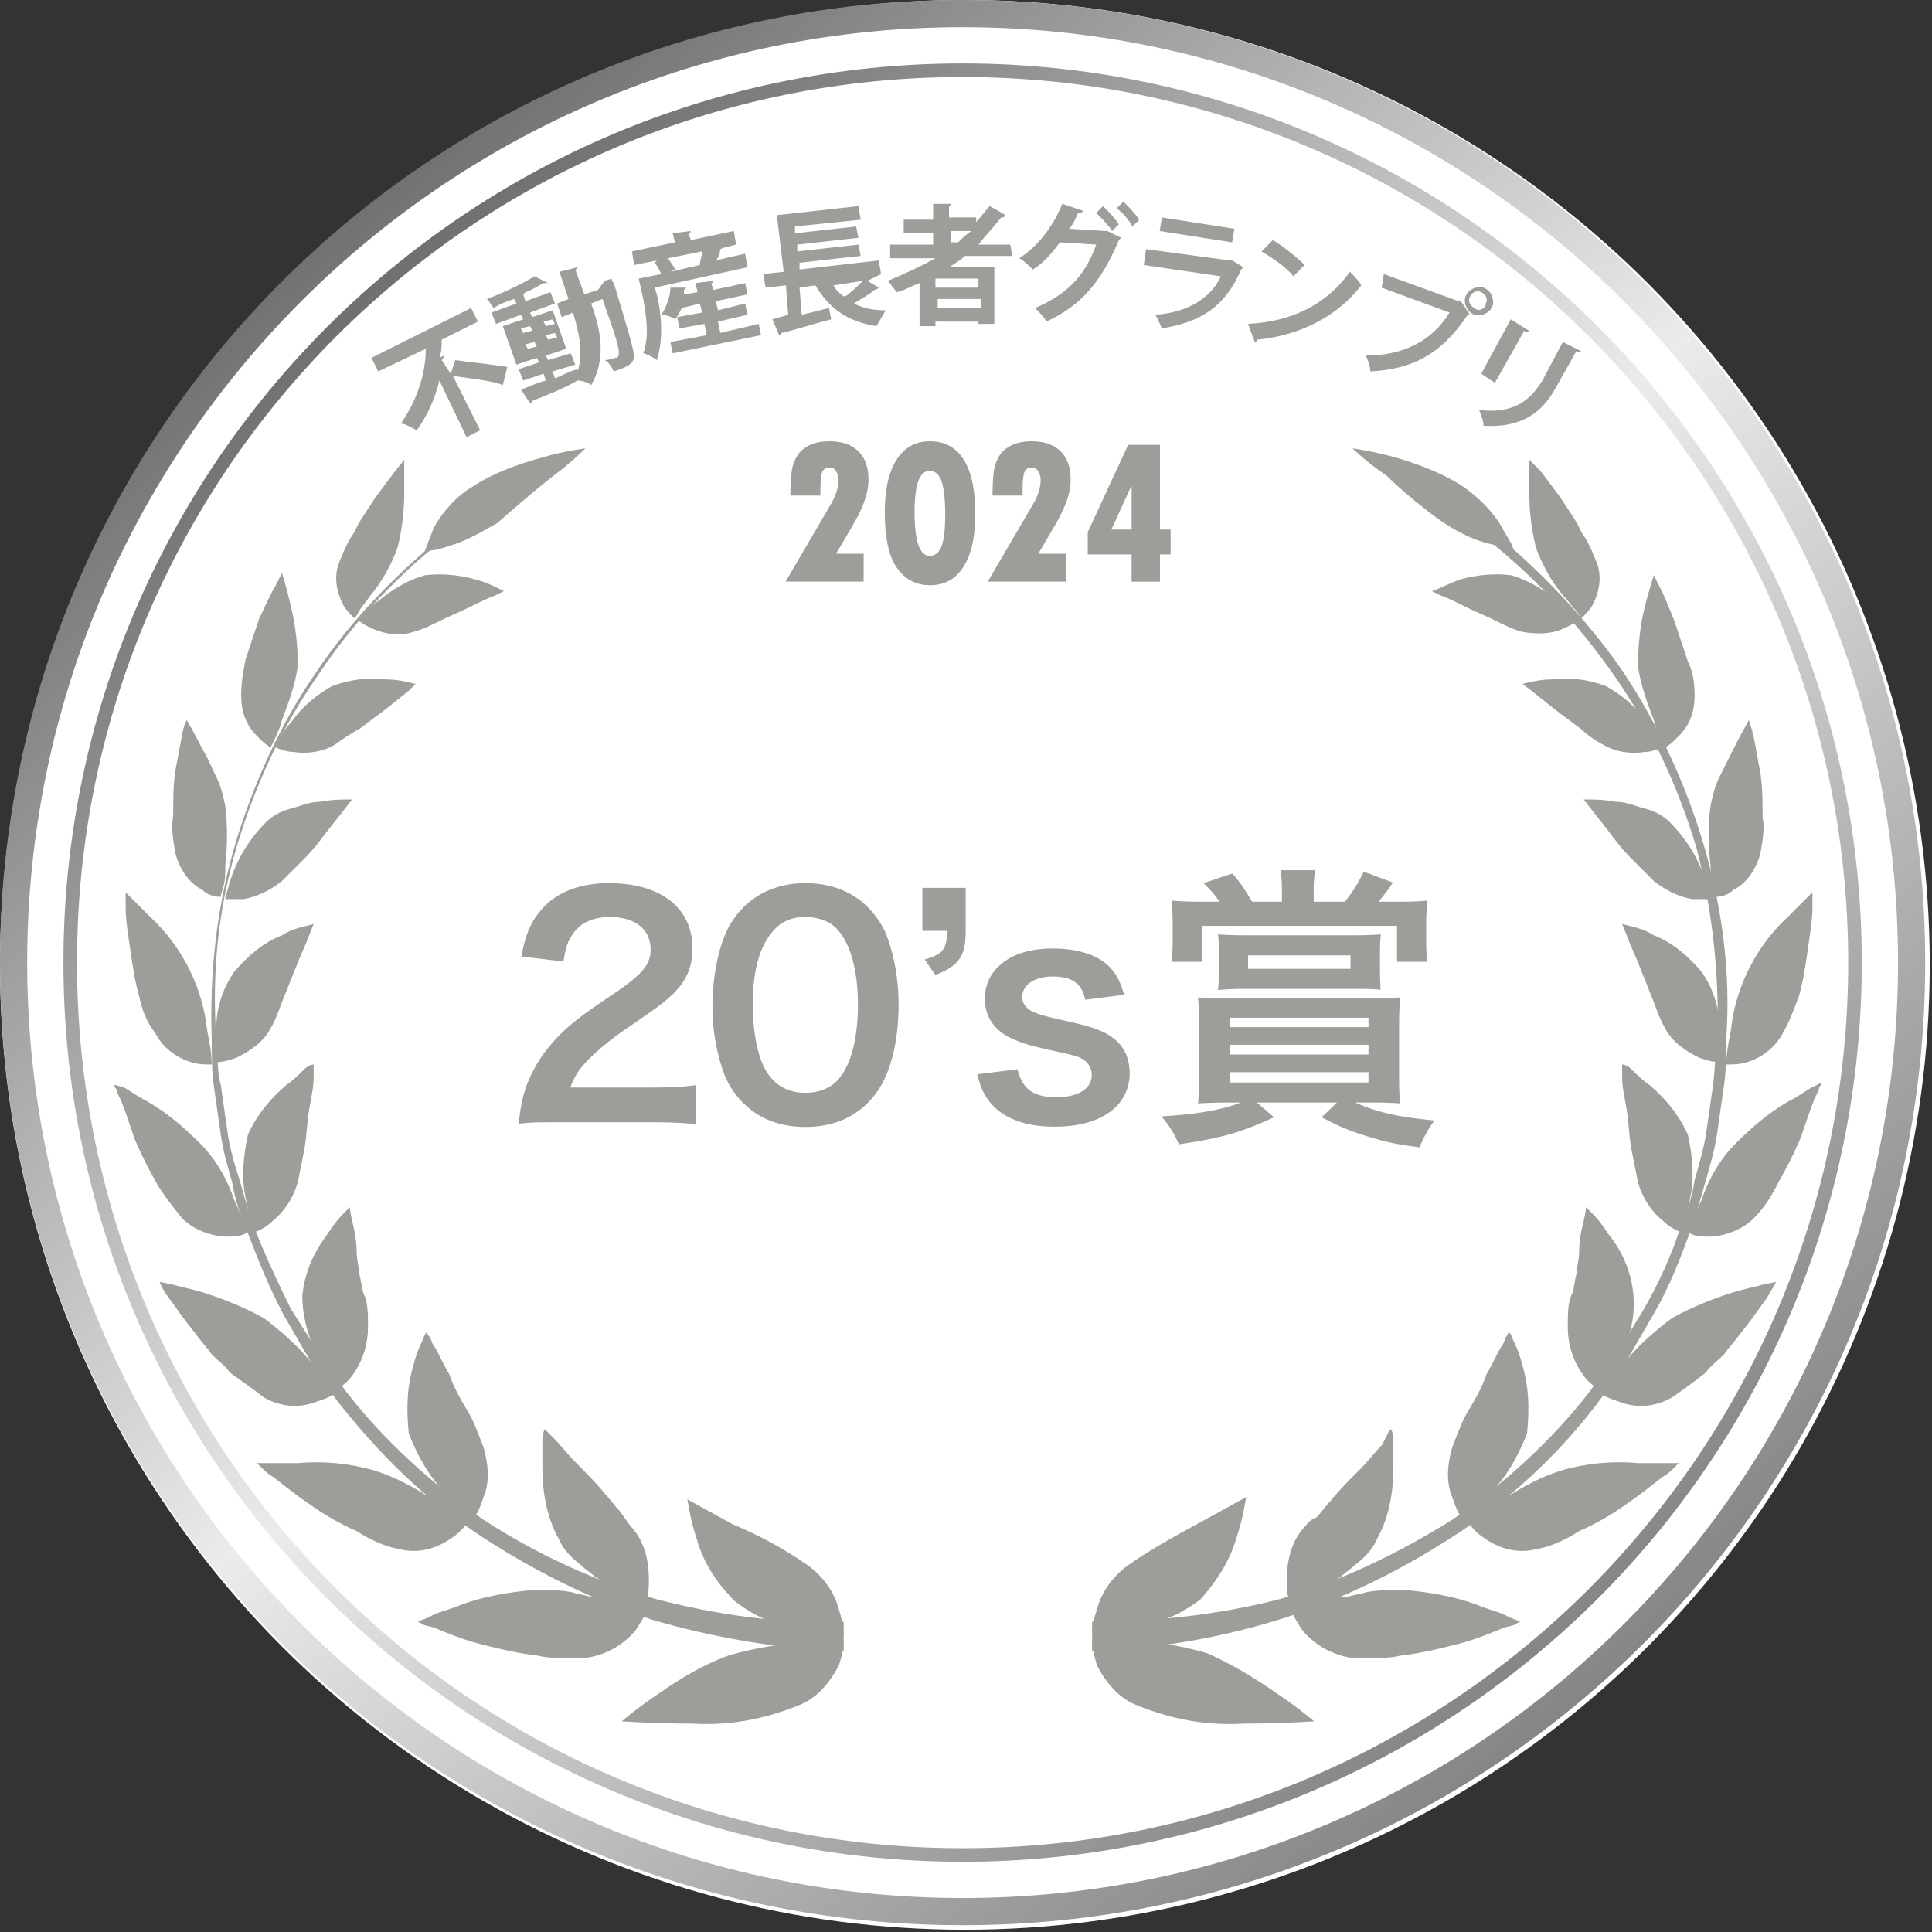
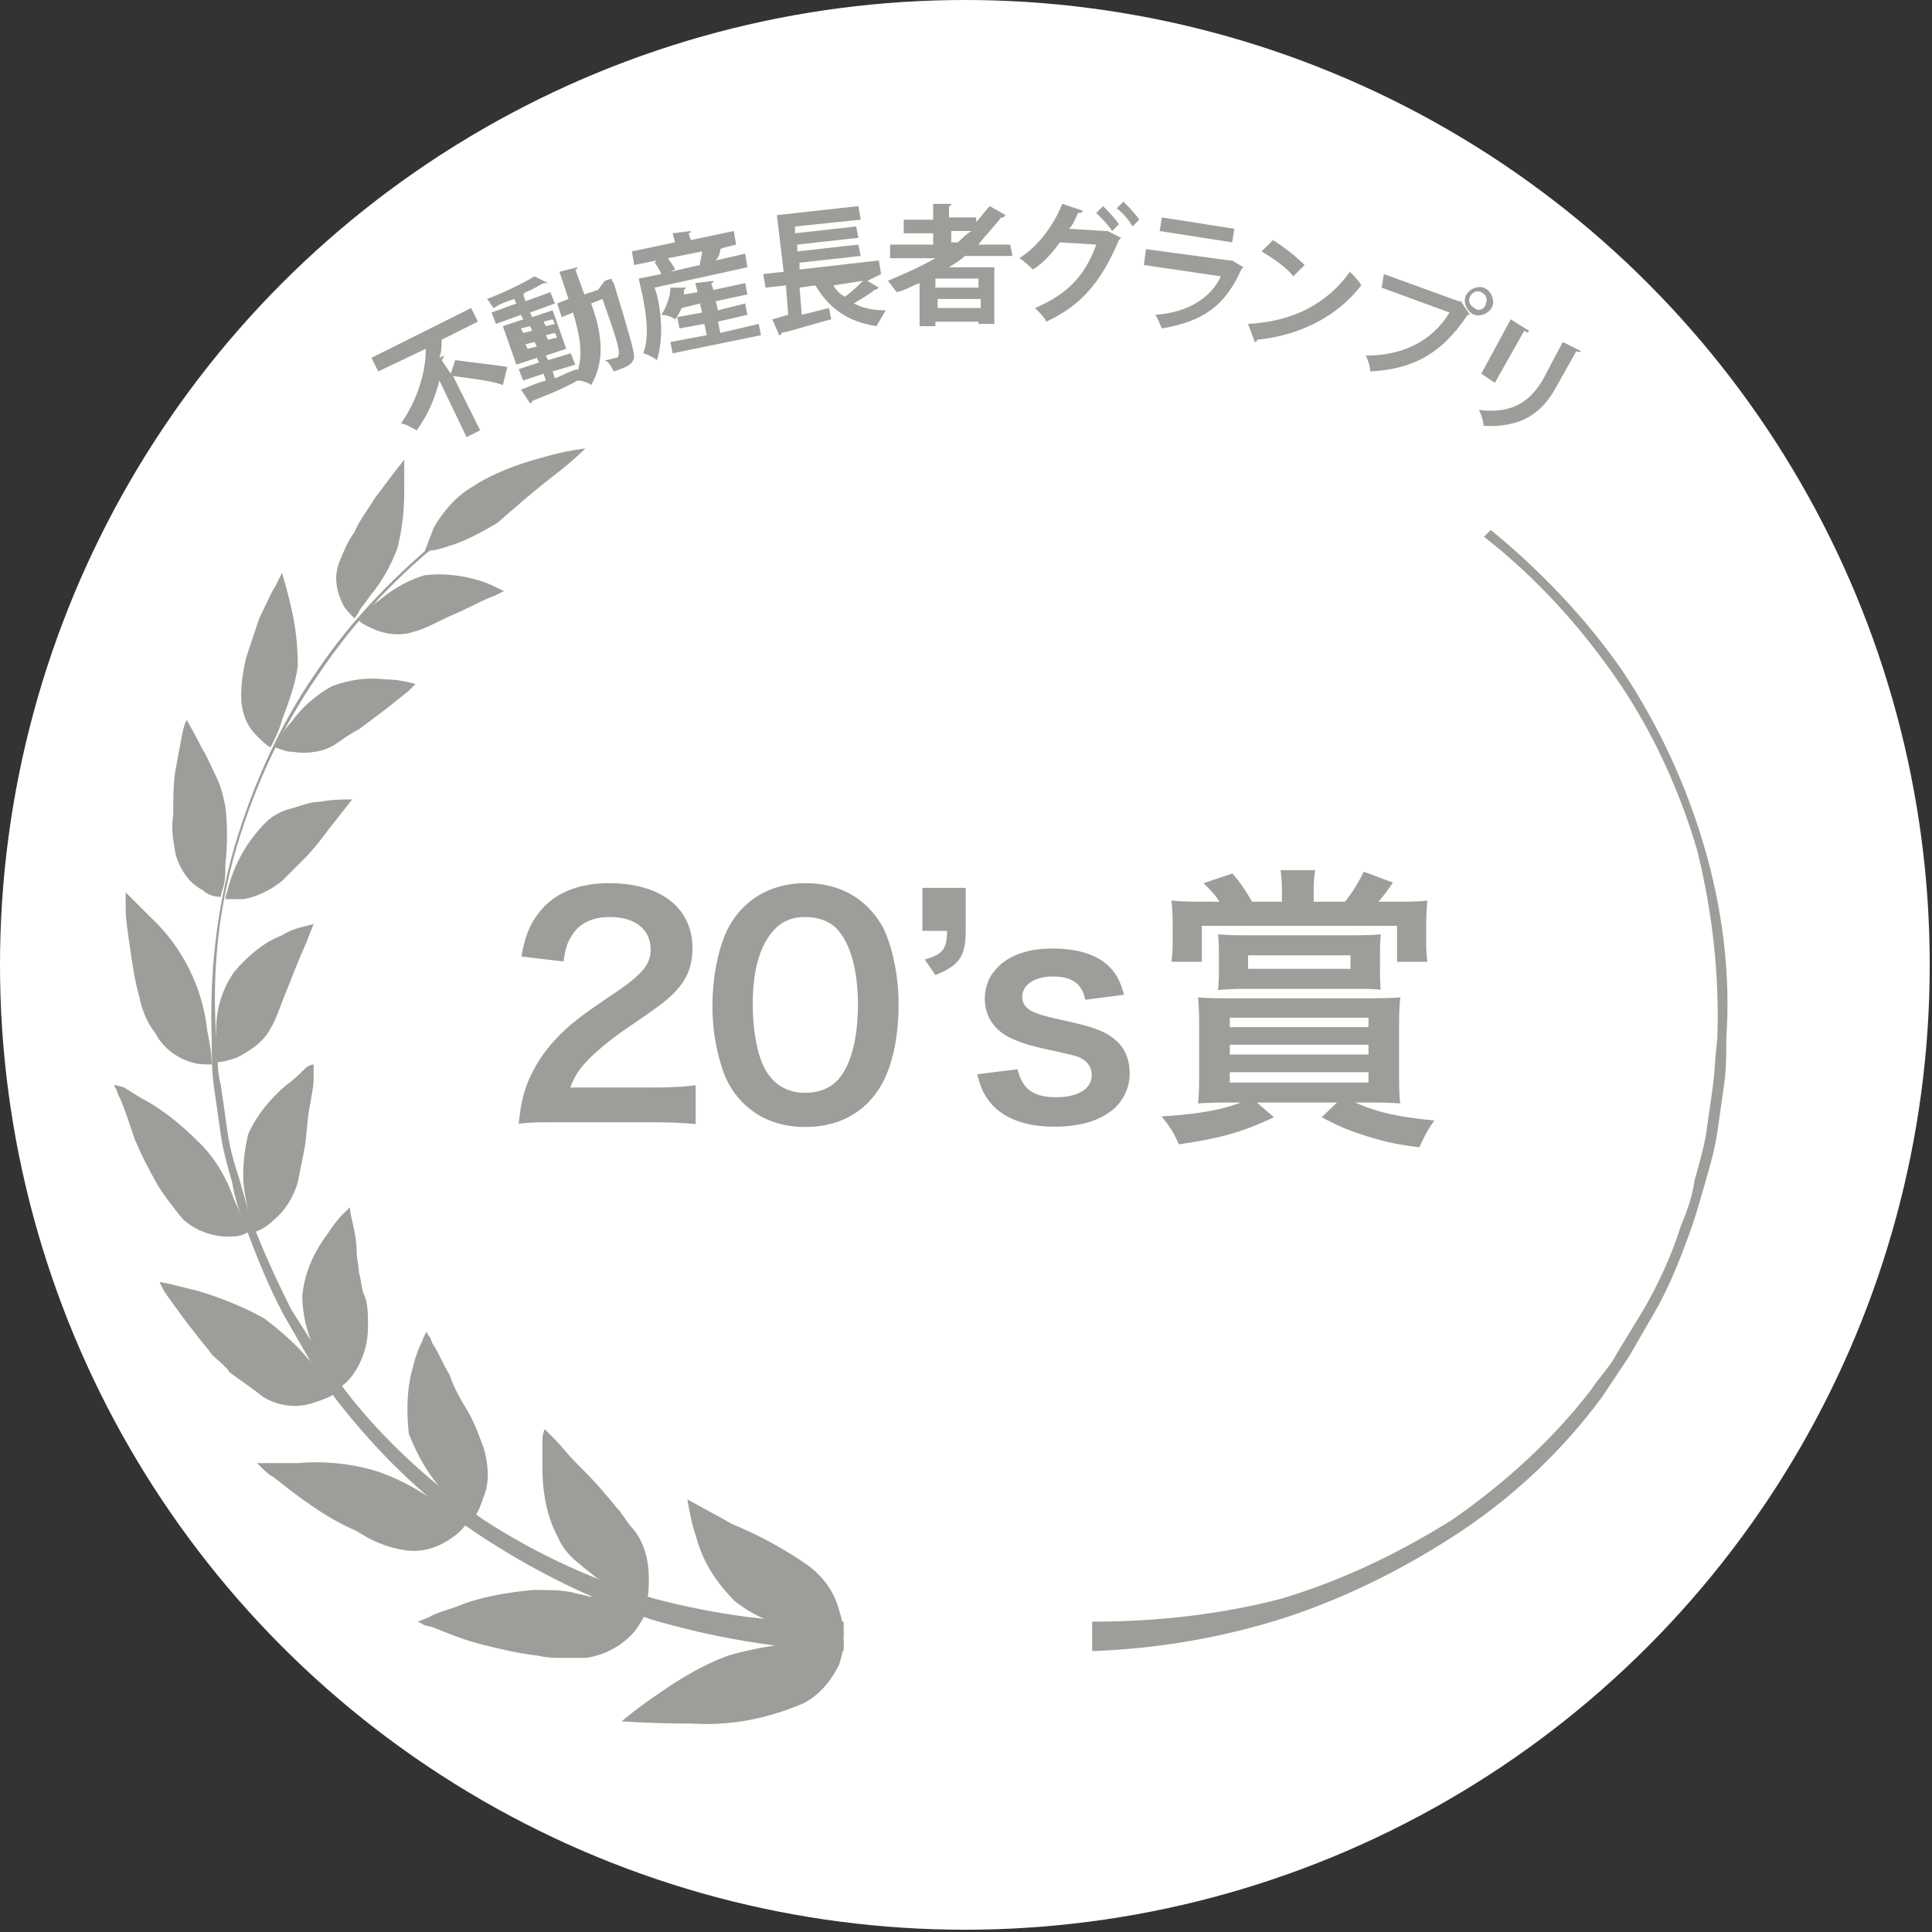
<svg xmlns="http://www.w3.org/2000/svg" id="_レイヤー_1" data-name="レイヤー 1" version="1.1" viewBox="0 0 85.3 85.3">
  <rect x="0" y="0" width="85.3" height="85.3" fill="#333333" stroke="none" />
  <defs>
    <linearGradient id="_名称未設定グラデーション" x1="-2562.315" x2="-2561.673" y1="133.481" y2="134.248" data-name="名称未設定グラデーション" gradientTransform="matrix(85 0 0 85 217812 -11336)" gradientUnits="userSpaceOnUse">
      <stop offset="0" stop-color="#6f6e6e" />
      <stop offset=".5" stop-color="#ebebeb" />
      <stop offset="1" stop-color="#868687" />
    </linearGradient>
    <linearGradient id="_名称未設定グラデーション_2" x1="-2560.168" x2="-2559.526" y1="134.704" y2="135.47" data-name="名称未設定グラデーション 2" gradientTransform="translate(203325.108 -10684.997) scale(79.412)" gradientUnits="userSpaceOnUse">
      <stop offset="0" stop-color="#6f6e6e" />
      <stop offset=".5" stop-color="#ebebeb" />
      <stop offset="1" stop-color="#868687" />
    </linearGradient>
    <style>.cls-3{stroke-width:0;fill:#9f9d9a}</style>
  </defs>
  <circle cx="42.6" cy="42.6" r="42.6" style="stroke-width:0;fill:#fff;isolation:isolate;opacity:.999" />
  <path d="m19.9 16.5.2-.6c.7.1 1.7.2 2.3.3l-.2.8c-.5-.2-1.5-.3-2.2-.4l1.2 2.4-.6.3-1.2-2.5c-.2.8-.5 1.5-1 2.2-.2-.1-.5-.3-.7-.3.7-1 1.1-2.2 1.1-3.3l-2.1 1-.3-.6 4.4-2.2.3.6-1.6.8c0 .3 0 .5-.1.8l.2-.1q0 .1-.1.2l.4.6Zm6.8-4.1.3-.1q0 .1.1.2c.7 2.3.9 3 .9 3.3-.1.3-.3.4-.9.6-.1-.2-.2-.4-.4-.5.2 0 .4-.1.5-.1s.1-.1.1-.1c.1-.2-.1-.8-.7-2.5l-.5.2c.4 1.1.7 2.4 0 3.6-.1-.1-.4-.2-.6-.2-.7.4-1.5.7-2 .9q0 .1-.1.1l-.4-.6c.3-.1.7-.3 1.1-.4l-.1-.3-.9.3-.2-.5.9-.3-.1-.2-.9.3-.6-1.7.9-.3-.1-.2-1.1.4-.2-.5 1.1-.4-.1-.2c-.3.1-.6.2-.9.4-.1-.1-.2-.3-.3-.4.8-.3 1.6-.7 2.1-1l.6.3H24c-.2.1-.5.3-.8.4l-.1.1.1.3 1.1-.4.2.5-1.1.4.1.2.9-.3.6 1.7-.9.3.1.2 1-.3.2.5-1 .3.1.3c.3-.1.6-.3 1-.4v.1c.3-.9 0-1.9-.2-2.6l-.5.2-.2-.6.5-.2-.4-1.2.8-.2q0 .1-.1.1l.4 1.1.6-.2.3-.4ZM23 14.5l.1.2.4-.1-.1-.2-.4.1Zm.3.9.4-.1-.1-.2-.4.1.1.2Zm1.1-1.3-.4.1.1.2.4-.1-.1-.2Zm.2.8-.1-.2-.4.1.1.2.4-.1Zm7.3-4c0 .1-.1.1-.1.1 0 .2-.1.4-.2.5l1.3-.3.1.6-4.1.9.1.3c.2.8.3 2 0 2.9-.1-.1-.5-.3-.6-.3.3-.8.1-1.8 0-2.4l-.2-.9 1-.2c-.1-.2-.2-.4-.3-.5l.1-.1-1 .2-.1-.6 1.9-.4-.1-.4.8-.1q0 .1-.1.1l.1.3 1.9-.4.1.6-.8.2.2-.1Zm-.2 3.3.1.5 1.7-.4.1.5-3.9.8-.1-.5 1.6-.3-.1-.5-1.1.2-.1-.5 1.1-.2-.1-.4-.8.2c-.1.2-.2.4-.3.5-.1-.1-.4-.2-.6-.2.2-.3.4-.8.4-1.2h.7l-.1.1v.2l.6-.1-.1-.4.8-.1q0 .1-.1.1l.1.3 1.4-.3.1.5-1.4.3.1.4 1.2-.3.1.5-1.3.3Zm-.8-2.5c0-.2.1-.4.1-.6l-1.5.3c.1.2.3.4.3.5l-.2.1 1.3-.3Zm7.4.7.5.3s-.1.1-.2.1c-.2.2-.6.4-.9.6.4.2.8.3 1.4.3-.1.2-.3.5-.4.7-1.3-.2-2.1-.8-2.7-1.8l-.7.1.1 1.2 1.2-.3.1.5c-.8.2-1.7.5-2.2.6q0 .1-.1.1l-.3-.7.7-.2-.1-1.3-.9.1-.1-.6.9-.1-.3-2.5 3.6-.4.1.6-2.9.3v.3l2.7-.3.1.5-2.7.3v.3l2.7-.3.1.5-2.7.3v.3l3.5-.4.1.6-.6.3Zm-1.5.2c.1.2.3.4.5.5.3-.2.6-.5.8-.7l-1.3.2Zm7.9-1.3h-2.1c-.2.2-.4.3-.7.5h2v2.5h-.7v-.1h-1.9v.2h-.7v-1.9c-.3.1-.6.3-1 .4-.1-.1-.3-.4-.4-.5.7-.3 1.4-.6 2.1-1h-2v-.6h1.9v-.5h-1.3v-.6h1.3V9h.8q0 .1-.1.1v.5h1.2v.2c.2-.2.4-.5.6-.7l.7.4-.1.1h-.1c-.3.4-.7.8-1 1.2h1.4l.1.5Zm-1.5 1.4v-.4h-1.9v.4h1.9Zm-1.8.9h1.9v-.4h-1.9v.4Zm.6-3.4v.5h.3c.2-.2.4-.4.6-.5H42Zm7.5.3-.1.1c-.8 1.9-1.7 2.9-3.2 3.6-.1-.2-.3-.4-.5-.6 1.4-.6 2.2-1.4 2.7-2.8l-1.6-.1c-.3.4-.7.9-1.2 1.2-.1-.1-.4-.4-.6-.5.8-.5 1.5-1.4 1.9-2.4l.9.3c0 .1-.1.1-.2.1-.1.2-.2.5-.4.7l1.6.1h.1l.6.3Zm-.8-1.4c.2.2.5.5.7.8l-.3.3c-.1-.2-.5-.6-.7-.8l.3-.3Zm.9-.2c.2.2.5.5.7.8l-.3.3c-.1-.2-.4-.6-.7-.8l.3-.3Zm5.3 2.9-.1.1c-.7 1.6-1.7 2.3-3.5 2.6-.1-.2-.2-.5-.3-.6 1.5-.1 2.5-.8 2.9-1.7l-3.4-.5.1-.7 3.7.5h.1l.5.3Zm-.5-1.1-3.2-.5.1-.6 3.2.5-.1.6Zm.7 3.6c2-.1 3.5-.9 4.5-2.3.2.2.4.4.5.6-1 1.3-2.6 2.2-4.6 2.4 0 .1-.1.1-.1.1l-.3-.8Zm1.1-3.7c.5.3 1.1.8 1.4 1.1l-.5.5c-.3-.4-.9-.8-1.4-1.1l.5-.5Zm4.9 1.5 3.3 1.2h.1l.4.6h-.1c-1.2 1.8-2.5 2.4-4.3 2.5 0-.2-.1-.5-.2-.7 1.6 0 2.9-.6 3.7-1.9l-3-1.1.1-.6Zm4.4.6c.3.1.5.5.4.8s-.5.5-.8.4-.5-.5-.4-.8.5-.5.8-.4Zm.1.7c.1-.2 0-.4-.2-.5s-.4 0-.5.2 0 .4.2.5c.2.2.5 0 .5-.2Zm4.2 2.1s-.1.1-.2 0l-.9 1.6c-.6 1.1-1.5 1.8-3.2 1.7 0-.2-.1-.5-.2-.7 1.6.2 2.3-.5 2.8-1.3l.9-1.7.8.4Zm-4.4 1 1.3-2.4.8.5c0 .1-.1.1-.2 0L66 16.9l-.6-.4ZM19.848 23.598c-2.2 1.7-4.2 3.8-5.8 6.2-1.6 2.3-2.8 4.9-3.6 7.6s-1.1 5.5-.9 8.4c.1.7 0 1.4.2 2.1l.3 2.1c.1.7.3 1.4.5 2 .2.7.4 1.4.6 2 .5 1.3 1.1 2.6 1.7 3.8l1.2 1.9c.4.6.8 1.1 1.2 1.7 1.7 2.2 3.8 4.1 6.1 5.7 2.3 1.5 4.9 2.7 7.6 3.5 2.7.7 5.5 1.1 8.3 1v1.3c-2.9-.1-5.8-.6-8.5-1.4-2.7-.9-5.3-2.2-7.7-3.8s-4.4-3.6-6.2-5.9c-.4-.6-.9-1.1-1.2-1.8l-1.1-1.9c-.7-1.3-1.2-2.6-1.7-3.9-.3-.7-.5-1.4-.6-2-.2-.7-.4-1.4-.5-2.1l-.3-2.1c-.1-.7-.1-1.4-.1-2.1-.1-2.9.2-5.7 1-8.5.8-2.7 2-5.4 3.6-7.7 1.6-2.4 3.6-4.4 5.8-6.2l.1.1Z" class="cls-3" />
  <path d="M21.948 23.098c-.7.4-1.4.8-2.1 1-.3.1-.6.2-.8.2l-.3.1s0-.1.1-.3c.1-.3.2-.5.3-.8.4-.7 1-1.4 1.7-1.8.9-.6 2-1 3.1-1.3 1-.3 1.9-.4 1.9-.4s-.6.6-1.4 1.2c-.9.7-1.7 1.4-2.5 2.1Zm-3.7 4.8c-.6.2-1.2.1-1.7-.1-.2-.1-.5-.2-.7-.4 0 0 .1-.1.2-.3.2-.2.4-.4.7-.6.6-.5 1.3-.9 2-1.1.8-.1 1.6 0 2.3.2.4.1.8.3 1.2.5l-.4.2c-.3.1-.7.3-1.1.5s-.9.4-1.3.6c-.4.2-.8.4-1.2.5Zm-3.3-3c-.2.6-.1 1.2.2 1.8.1.2.3.4.5.6 0 0 .1-.1.2-.3s.3-.4.5-.7c.5-.6.9-1.3 1.2-2.1.2-.8.3-1.6.3-2.5v-1.4l-.4.5-.9 1.2c-.3.5-.7 1-.9 1.5-.3.4-.5.9-.7 1.4Zm-.2 8c-.5.3-1.2.4-1.8.3-.3 0-.5-.1-.8-.2.2-.4.4-.8.7-1.1.5-.7 1.1-1.2 1.8-1.6.8-.3 1.6-.4 2.4-.3.5 0 .9.1 1.3.2l-.3.3-1 .8-1.2.9c-.4.2-.8.5-1.1.7Zm-4.1-2.2c0 .7.2 1.3.7 1.8.2.2.4.4.6.5.2-.4.4-.8.5-1.2.3-.8.6-1.6.7-2.4 0-.9-.1-1.8-.3-2.6-.2-.9-.4-1.5-.4-1.5l-.3.6c-.2.3-.4.8-.7 1.4l-.6 1.8c-.1.5-.2 1-.2 1.6Zm1.8 8.2c-.5.4-1.1.7-1.7.8h-.8s0-.1.1-.4c.3-1.2.9-2.2 1.7-3 .3-.3.7-.5 1.1-.6s.8-.3 1.3-.3c.5-.1.9-.1 1.4-.1l-1.1 1.4c-.3.4-.6.8-1 1.2l-1 1Zm-4.7-1.2c.2.7.6 1.3 1.2 1.6.2.2.5.3.8.3 0 0 0-.1.1-.4s.1-.6.1-1c.1-.9.1-1.8 0-2.6-.1-.5-.2-.9-.4-1.3s-.4-.9-.6-1.2c-.4-.8-.7-1.3-.7-1.3s-.1.1-.2.6-.2 1.1-.3 1.6c-.1.6-.1 1.3-.1 2-.1.6 0 1.1.1 1.7Zm4.2 7.7c-.3.6-.9 1-1.5 1.3-.3.1-.6.2-.9.2v-1.5c0-.9.3-1.8.8-2.5.6-.7 1.3-1.3 2.1-1.6.3-.2.6-.3 1-.4l.4-.1-.2.5c-.1.3-.3.7-.5 1.2l-.6 1.5c-.2.5-.4 1.1-.6 1.4Zm-5.1.2c.3.6.9 1.1 1.6 1.3.3.1.6.1.9.1 0-.5-.1-1-.2-1.5-.2-1.9-1.1-3.7-2.5-5l-.8-.8-.3-.3v.7c0 .5.1 1.1.2 1.8s.2 1.4.4 2.1c.1.5.3 1.1.7 1.6Zm6.3 6.6c-.2.7-.6 1.3-1.1 1.7-.2.2-.5.4-.8.5-.2-.5-.3-1-.4-1.5-.2-.9-.1-1.9.1-2.8.4-.9 1-1.6 1.7-2.2.3-.2.6-.5.8-.7s.4-.2.4-.2v.6c0 .4-.1.8-.2 1.4-.1.6-.1 1.1-.2 1.7l-.3 1.5Zm-5.1 1.6c.5.5 1.3.8 2 .8.3 0 .6 0 .9-.2-.2-.5-.4-1-.6-1.4-.3-.9-.8-1.8-1.5-2.5s-1.5-1.4-2.4-1.9c-.4-.2-.8-.5-1-.6l-.4-.1q0 .1.1.2c0 .1.1.3.2.5.2.5.4 1.1.6 1.7.3.7.6 1.3 1 2 .3.5.7 1 1.1 1.5Zm8.2 4.8c0 .7-.2 1.4-.6 2-.2.3-.4.5-.7.7-.3-.4-.6-.9-.9-1.3-.4-.9-.7-1.8-.7-2.8.1-1 .5-1.9 1.1-2.7.2-.3.4-.6.7-.9l.3-.3s0 .2.1.6c.1.4.2.9.2 1.4 0 .3.1.6.1.9.1.3.1.6.2.9.2.4.2.9.2 1.5Zm-4.6 3.1c.7.4 1.5.5 2.3.2.3-.1.6-.2.9-.4-.3-.4-.7-.8-1-1.2-.6-.8-1.4-1.5-2.2-2.1-.9-.5-1.9-.9-2.9-1.2l-1.2-.3-.5-.1s.1.3.4.7.7 1 1.2 1.6c.2.3.5.6.7.9.3.3.6.5.8.8.4.3 1 .7 1.5 1.1Zm9.7 2.2c.2.7.3 1.5 0 2.2-.1.3-.2.6-.4.9-.4-.3-.9-.7-1.3-1.1-.7-.7-1.2-1.6-1.6-2.6-.1-1-.1-2 .2-3 .1-.4.2-.7.4-1.1.1-.3.2-.4.2-.4s0 .1.1.2.1.3.2.4c.2.3.4.8.7 1.3.2.6.5 1.1.8 1.6s.5 1.1.7 1.6Zm-3.7 4.5c.8.2 1.6 0 2.3-.5.3-.2.5-.4.7-.7-.4-.3-.9-.6-1.4-.9-.9-.6-1.8-1.1-2.8-1.4-1.1-.3-2.2-.4-3.3-.3h-1.8l.2.2c.1.1.3.3.5.4.4.3 1 .8 1.6 1.2.7.5 1.4.9 2.1 1.2.6.4 1.3.7 1.9.8Zm10.3-.9c.5.6.7 1.4.7 2.2 0 .3 0 .7-.1 1-.5-.2-1.1-.4-1.6-.7-.2-.1-.4-.2-.7-.4-.2-.2-.4-.3-.6-.5-.4-.3-.8-.7-1-1.2-.5-.9-.7-2-.7-3.1v-1.2c0-.3.1-.5.1-.5l.1.1.3.3c.3.3.6.7 1 1.1s.9.9 1.3 1.4c.2.2.4.5.6.7.3.4.4.6.6.8Zm-2.1 5.7c.8-.1 1.6-.5 2.2-1.2.2-.3.4-.6.5-.9-.5-.2-1.1-.4-1.7-.5-.2-.1-.5-.1-.8-.1-.3-.1-.5-.1-.8-.2-.5-.1-1.1-.1-1.7-.1-1.1.1-2.3.3-3.3.7-.5.2-1 .3-1.3.5l-.5.2.2.1c.1.1.4.1.6.2.5.2 1.2.5 2 .7s1.6.4 2.5.5c.4.1.8.1 1.1.1h1Zm9.8-4.1c.7.5 1.2 1.2 1.4 2 .1.3.2.7.2 1.1-.6 0-1.2-.1-1.8-.2-1.1-.2-2.1-.6-3-1.3-.8-.8-1.4-1.7-1.7-2.8-.2-.6-.3-1.1-.4-1.7 0 0 .9.5 2 1.1 1.2.5 2.3 1.1 3.3 1.8Zm-.4 6.2c.8-.3 1.4-1 1.8-1.8.1-.3.2-.7.2-1h-1.8c-1.1.1-2.3.3-3.3.6-1.1.4-2.1 1-3.1 1.7-.9.6-1.6 1.2-1.6 1.2s1.4.1 3.1.1c1.7.1 3.2-.2 4.7-.8Zm30.572-51.9c2.2 1.8 4.2 3.9 5.8 6.2 1.6 2.4 2.8 5 3.6 7.7.8 2.7 1.2 5.6 1 8.5 0 .7 0 1.4-.1 2.1l-.3 2.1c-.1.7-.3 1.4-.5 2.1-.2.7-.4 1.4-.6 2-.5 1.4-1 2.7-1.7 3.9l-1.1 1.9-1.2 1.8c-1.7 2.3-3.8 4.3-6.2 5.9-2.4 1.6-5 2.9-7.7 3.8-2.8.9-5.7 1.4-8.6 1.5v-1.3c2.8 0 5.6-.3 8.3-1 2.7-.8 5.2-2 7.6-3.5 2.3-1.6 4.4-3.5 6.1-5.7.4-.6.9-1.1 1.2-1.7l1.1-1.8c.7-1.2 1.3-2.5 1.7-3.8.3-.7.5-1.3.6-2 .2-.7.4-1.4.5-2l.3-2.1c.1-.7.1-1.4.2-2.1.1-2.8-.2-5.6-.9-8.4-.8-2.7-2-5.3-3.6-7.6s-3.5-4.4-5.8-6.2l.3-.3Z" class="cls-3" />
-   <path d="M64.62 21.498c.7.5 1.3 1.1 1.7 1.8.1.2.3.5.4.7s.1.3.1.3l-.3-.1c-.2-.1-.4-.1-.8-.2-.8-.2-1.5-.6-2.1-1-.7-.5-1.7-1.3-2.4-2-.9-.6-1.5-1.2-1.5-1.2s.8.1 1.9.4c1 .3 2.1.7 3 1.3Zm5.9 3.4c.2.6.1 1.2-.2 1.8-.1.2-.3.4-.5.6l-.2-.3c-.2-.2-.4-.5-.6-.7-.5-.6-.9-1.3-1.2-2.1-.2-.8-.3-1.6-.3-2.5v-1.4l.5.5.9 1.2c.3.5.7 1 .9 1.5.3.4.5.9.7 1.4Zm-3.3 3c.6.1 1.2.1 1.7-.1.2-.1.5-.2.7-.4l-.2-.3c-.2-.2-.4-.4-.7-.6-.6-.5-1.3-.9-2-1.1-.8-.1-1.6 0-2.3.2-.5.2-.9.4-1.2.5l.4.2c.3.1.7.3 1.1.5s.9.4 1.3.6c.4.2.8.4 1.2.5Zm7.6 2.8c0 .7-.2 1.3-.7 1.8-.2.2-.4.4-.6.5-.2-.4-.4-.8-.5-1.2-.3-.8-.6-1.6-.7-2.4 0-.9.1-1.8.3-2.6.2-.8.4-1.4.4-1.4l.3.6c.2.4.4.9.6 1.4l.6 1.8c.2.4.3.9.3 1.5Zm-4 2.2c.5.3 1.2.4 1.8.3.3 0 .5-.1.8-.2-.2-.4-.4-.8-.7-1.1-.5-.7-1.1-1.2-1.8-1.6-.8-.3-1.6-.4-2.4-.3-.5 0-.9.1-1.3.2l.4.3 1 .8 1.2.9c.2.2.6.5 1 .7Zm6.9 4.8c-.2.7-.6 1.3-1.2 1.6-.2.2-.5.3-.8.3l-.1-.4c0-.2-.1-.6-.1-1-.1-.9-.1-1.8 0-2.6.1-.5.2-.9.4-1.3l.6-1.2c.4-.8.7-1.3.7-1.3s.1.3.2.7c.1.5.2 1.1.3 1.6.1.7.1 1.3.1 2 .1.5 0 1-.1 1.6Zm-4.7 1.2c.5.4 1.1.7 1.7.8h.8l-.1-.4c-.3-1.2-.9-2.2-1.7-3-.3-.3-.7-.5-1.1-.6s-.8-.3-1.3-.3c-.5-.1-.9-.1-1.4-.1l1.1 1.4c.3.4.6.8 1 1.2l1 1Zm5.7 6.7c-.3.6-.9 1.1-1.6 1.3-.3.1-.6.1-.9.1 0-.5.1-1 .2-1.5.2-1.9 1.1-3.7 2.5-5l.8-.8.3-.3v.7c0 .5-.1 1.1-.2 1.8s-.2 1.4-.4 2.1c-.2.5-.4 1.1-.7 1.6Zm-5.2-.2c.3.6.9 1 1.5 1.3.3.1.6.2.9.2v-1.5c0-.9-.3-1.8-.8-2.5-.6-.7-1.3-1.3-2.1-1.6-.3-.2-.6-.3-1-.4l-.4-.1.2.5c.1.3.3.7.5 1.2l.6 1.5c.2.5.4 1.1.6 1.4Zm3.9 8.4c-.5.5-1.3.8-2 .8-.3 0-.6 0-.9-.2.2-.5.4-1 .6-1.4.3-.9.8-1.8 1.5-2.5s1.5-1.4 2.4-1.9c.4-.2.8-.5 1-.6l.4-.2q0 .1-.1.2c0 .1-.1.3-.2.5-.2.5-.4 1.1-.6 1.7-.3.7-.6 1.3-1 2-.3.6-.6 1.1-1.1 1.6Zm-5.1-1.6c.2.7.6 1.3 1.1 1.7.2.2.5.4.8.5.2-.5.3-1 .4-1.5.2-.9.1-1.9-.1-2.8-.4-.9-1-1.6-1.7-2.2-.3-.2-.6-.5-.8-.7-.2-.2-.4-.2-.4-.2v.6c0 .4.1.8.2 1.4s.1 1.1.2 1.7l.3 1.5Zm1.5 9.5c-.7.4-1.5.5-2.3.2-.3-.1-.6-.2-.9-.4.3-.4.7-.8 1-1.2.6-.8 1.4-1.5 2.2-2.1.9-.5 1.9-.9 2.9-1.2l1.2-.3.5-.1c-.1.2-.3.5-.4.7-.3.4-.7 1-1.2 1.6-.2.3-.5.6-.7.9-.3.3-.6.5-.8.8-.4.3-.9.7-1.5 1.1Zm-4.6-3.1c0 .7.2 1.4.6 2 .2.3.4.5.7.7.3-.4.6-.9.9-1.3 1.1-1.7.9-3.9-.4-5.5-.2-.3-.4-.6-.7-.9l-.3-.3s0 .2-.1.6c-.1.4-.2.9-.2 1.4 0 .3-.1.6-.1.9-.1.3-.1.6-.2.9-.2.4-.2.9-.2 1.5Zm-1.4 9.8c-.8.2-1.6 0-2.3-.5-.3-.2-.5-.4-.7-.7.4-.3.9-.6 1.4-.9.9-.6 1.8-1.1 2.8-1.4 1.1-.3 2.2-.4 3.3-.3h1.8l-.2.2c-.1.1-.3.3-.5.4-.4.3-1 .8-1.6 1.2-.7.5-1.4.9-2.1 1.2-.6.4-1.3.7-1.9.8Zm-3.7-4.5c-.2.7-.3 1.5 0 2.2.1.3.2.6.4.9.4-.3.9-.7 1.3-1.1.7-.7 1.2-1.6 1.6-2.6.1-1 .1-2-.2-3-.1-.4-.2-.7-.4-1.1-.1-.3-.2-.4-.2-.4l-.1.2c-.1.1-.1.3-.2.4-.2.3-.4.8-.7 1.3-.2.6-.5 1.1-.8 1.6s-.5 1.1-.7 1.6Zm-4.4 9.3c-.8-.1-1.6-.5-2.2-1.2-.2-.3-.4-.6-.5-.9.5-.2 1.1-.4 1.7-.5.2-.1.5-.1.8-.1.3-.1.5-.1.8-.2.5-.1 1.1-.1 1.7-.1 1.1.1 2.3.3 3.3.7.5.2 1 .3 1.3.5l.5.2-.2.1c-.1.1-.4.1-.6.2-.5.2-1.2.5-2 .7s-1.6.4-2.5.5c-.4.1-.8.1-1.1.1h-1Zm-2.2-5.7c-.5.6-.7 1.4-.7 2.2 0 .3 0 .7.1 1 .5-.2 1.1-.4 1.6-.7.2-.1.4-.2.7-.4.2-.2.4-.3.6-.5.4-.3.8-.7 1-1.2.5-.9.7-2 .7-3.1v-1.2c0-.3-.1-.5-.1-.5l-.1.1-.3.6c-.3.3-.6.7-1 1.1s-.9.9-1.3 1.4c-.2.2-.4.5-.6.7-.3.1-.4.3-.6.5Zm-7.3 7.8c-.8-.3-1.4-1-1.8-1.8-.1-.4-.2-.7-.2-1.1h1.8c1.1.1 2.3.3 3.3.6 1.1.5 2.1 1.1 3.1 1.8.9.6 1.6 1.2 1.6 1.2s-1.4.1-3.1.1c-1.7.1-3.2-.2-4.7-.8Zm-.4-6.2c-.7.5-1.2 1.2-1.4 2-.1.3-.2.6-.2 1 .6 0 1.2-.1 1.8-.2 1.1-.2 2.1-.6 3-1.3.7-.8 1.3-1.7 1.6-2.8.2-.6.3-1.1.4-1.7 0 0-.9.5-2 1.1s-2.2 1.2-3.2 1.9ZM36.222 21.88h-1.325c0-.452.019-.806.057-1.063a1.81 1.81 0 0 1 .235-.68c.119-.198.301-.356.547-.475.246-.12.538-.179.875-.179.558 0 .987.146 1.285.439s.448.715.448 1.266c0 .284-.058.589-.172.916s-.287.687-.516 1.079l-.742 1.266h1.217v1.23h-3.447l1.972-3.37c.241-.403.362-.771.362-1.103a.706.706 0 0 0-.108-.407c-.073-.105-.163-.158-.272-.158-.172 0-.284.068-.337.206-.053.137-.079.408-.079.812v.221ZM41.058 19.483c.655 0 1.151.27 1.49.81.34.54.51 1.334.51 2.384 0 1.022-.173 1.804-.519 2.347-.345.543-.839.814-1.48.814-.61 0-1.094-.254-1.455-.762-.36-.508-.54-1.329-.54-2.463 0-.995.173-1.765.52-2.311.347-.546.832-.819 1.456-.819h.018Zm-.678 3.121c0 1.29.223 1.936.67 1.936.24 0 .415-.143.522-.428.106-.284.16-.737.16-1.359 0-.684-.054-1.183-.16-1.494-.107-.313-.284-.469-.532-.469-.44 0-.66.605-.66 1.814ZM45.148 21.88h-1.325c0-.452.019-.806.056-1.063a1.81 1.81 0 0 1 .236-.68c.119-.198.301-.356.547-.475.246-.12.537-.179.875-.179.558 0 .986.146 1.284.439.3.292.449.715.449 1.266 0 .284-.058.589-.172.916a6.317 6.317 0 0 1-.516 1.079l-.742 1.266h1.217v1.23H43.61l1.972-3.37c.241-.403.362-.771.362-1.103a.706.706 0 0 0-.109-.407c-.072-.105-.162-.158-.27-.158-.173 0-.285.068-.338.206-.052.137-.079.408-.079.812v.221ZM49.807 19.641h1.407v3.741h.47v1.095h-.47v1.203h-1.253v-1.203h-1.935v-.982l1.781-3.854Zm.137 1.823-.878 1.918h.896v-1.918h-.018Z" class="cls-3" />
-   <path d="M42.5 0C19 0 0 19 0 42.5S19 85 42.5 85 85 66 85 42.5 66 0 42.5 0Zm0 83.8c-22.8 0-41.3-18.5-41.3-41.3S19.7 1.2 42.5 1.2s41.3 18.5 41.3 41.3-18.5 41.3-41.3 41.3Z" style="fill:url(#_名称未設定グラデーション);stroke-width:0" />
-   <path d="M42.5 2.8C20.6 2.8 2.8 20.6 2.8 42.5s17.8 39.7 39.7 39.7 39.7-17.8 39.7-39.7S64.4 2.8 42.5 2.8Zm0 78.8c-21.6 0-39.1-17.5-39.1-39.1S20.9 3.4 42.5 3.4s39.1 17.5 39.1 39.1-17.5 39.1-39.1 39.1Z" style="fill:url(#_名称未設定グラデーション_2);stroke-width:0" />
  <path d="M24.58 49.549c-1.015 0-1.223.013-1.678.065.078-.741.17-1.196.338-1.664.351-.95.936-1.781 1.781-2.549.455-.402.845-.702 2.145-1.573 1.196-.818 1.56-1.248 1.56-1.91 0-.884-.689-1.43-1.793-1.43-.755 0-1.327.26-1.652.767-.22.312-.312.598-.403 1.196l-1.859-.221c.182-.988.416-1.522.897-2.08.65-.755 1.677-1.157 2.977-1.157 2.275 0 3.68 1.091 3.68 2.873 0 .857-.286 1.481-.924 2.08-.364.337-.494.442-2.184 1.599-.572.402-1.222.949-1.547 1.3-.39.416-.546.675-.74 1.17h3.64c.818 0 1.468-.04 1.897-.104v1.716c-.61-.052-1.13-.078-1.963-.078H24.58ZM32.821 48.704a3.65 3.65 0 0 1-.858-1.313 8.7 8.7 0 0 1-.507-2.99c0-1.378.312-2.808.793-3.601.702-1.17 1.872-1.807 3.316-1.807 1.105 0 2.053.364 2.742 1.053.39.39.69.845.858 1.313.338.91.508 1.95.508 3.016 0 1.599-.352 3.003-.963 3.848-.727 1.013-1.807 1.534-3.159 1.534-1.105 0-2.04-.364-2.73-1.053Zm4.147-1c.585-.612.91-1.821.91-3.343 0-1.507-.325-2.69-.91-3.327-.312-.351-.832-.546-1.417-.546-.624 0-1.079.208-1.456.663-.572.676-.858 1.742-.858 3.159 0 1.365.247 2.496.663 3.093.403.573.95.846 1.664.846.572 0 1.08-.195 1.404-.546ZM42.636 41.099c0 1.118-.286 1.534-1.34 1.95l-.467-.69c.793-.22.975-.454.987-1.26h-1.092V39.2h1.912v1.898ZM44.924 47.209c.222.884.702 1.234 1.717 1.234.962 0 1.56-.377 1.56-.987 0-.26-.13-.508-.339-.65-.247-.17-.325-.182-1.365-.416-1.027-.221-1.43-.35-1.872-.559-.741-.351-1.144-.975-1.144-1.73 0-.454.143-.883.403-1.208.533-.676 1.417-1.014 2.6-1.014 1.066 0 1.911.26 2.445.754.337.325.52.65.7 1.287l-1.715.22c-.143-.714-.585-1.026-1.43-1.026-.805 0-1.352.364-1.352.91 0 .247.143.467.403.61.286.143.56.221 1.3.39 1.326.286 1.86.468 2.288.793.507.365.754.898.754 1.613a2.09 2.09 0 0 1-.637 1.468c-.598.56-1.508.846-2.691.846-1.34 0-2.34-.403-2.899-1.157-.234-.313-.351-.572-.506-1.157l1.78-.221ZM54.284 48.678c-.572 0-.936.012-1.391.039.039-.313.051-.741.051-1.34v-2.054c0-.532-.012-.909-.051-1.287.39.026.636.04 1.443.04h6.045c.741 0 1.066-.014 1.443-.04-.039.39-.052.716-.052 1.287v2.055c0 .727.013 1.079.052 1.339-.403-.027-.78-.04-1.274-.04h-.715c.962.43 1.872.637 3.497.794-.272.364-.468.74-.663 1.183-1-.13-1.443-.221-2.249-.469s-1.222-.416-2.067-.857l.676-.65h-3.536l.754.65c-1.456.676-2.34.923-4.199 1.195-.22-.506-.377-.754-.767-1.234 1.547-.09 2.678-.286 3.497-.611h-.494Zm2.314-9.334c0-.351-.013-.637-.065-.923h1.534a4.913 4.913 0 0 0-.065.923v.468h1.378c.377-.481.546-.754.832-1.326l1.287.48a9.148 9.148 0 0 1-.637.846h.897c.546 0 .975-.013 1.262-.052-.04.403-.053.689-.053 1.183v.676c0 .325.014.559.053.845h-1.34v-1.586h-8.62v1.586h-1.338c.039-.338.052-.572.052-.884v-.715c0-.442-.013-.702-.052-1.105.39.039.727.052 1.326.052h.793c-.208-.312-.325-.442-.702-.82l1.274-.428c.35.416.494.624.871 1.248h1.313v-.468Zm4.329 3.51c0 .312.014.52.026.845-.377-.04-.585-.04-1.183-.04h-4.81c-.43 0-.754.014-1.184.053.027-.273.04-.481.04-.832v-.806c0-.39-.013-.598-.04-.82.404.027.742.04 1.262.04h4.667c.507 0 .884-.013 1.26-.04-.025.274-.038.508-.038.833v.767Zm-6.63 2.496h6.123v-.416h-6.123v.416Zm0 1.209h6.123v-.43h-6.123v.43Zm0 1.235h6.123v-.455h-6.123v.455Zm.806-5.616v.598h4.524v-.598h-4.525Z" class="cls-3" />
</svg>